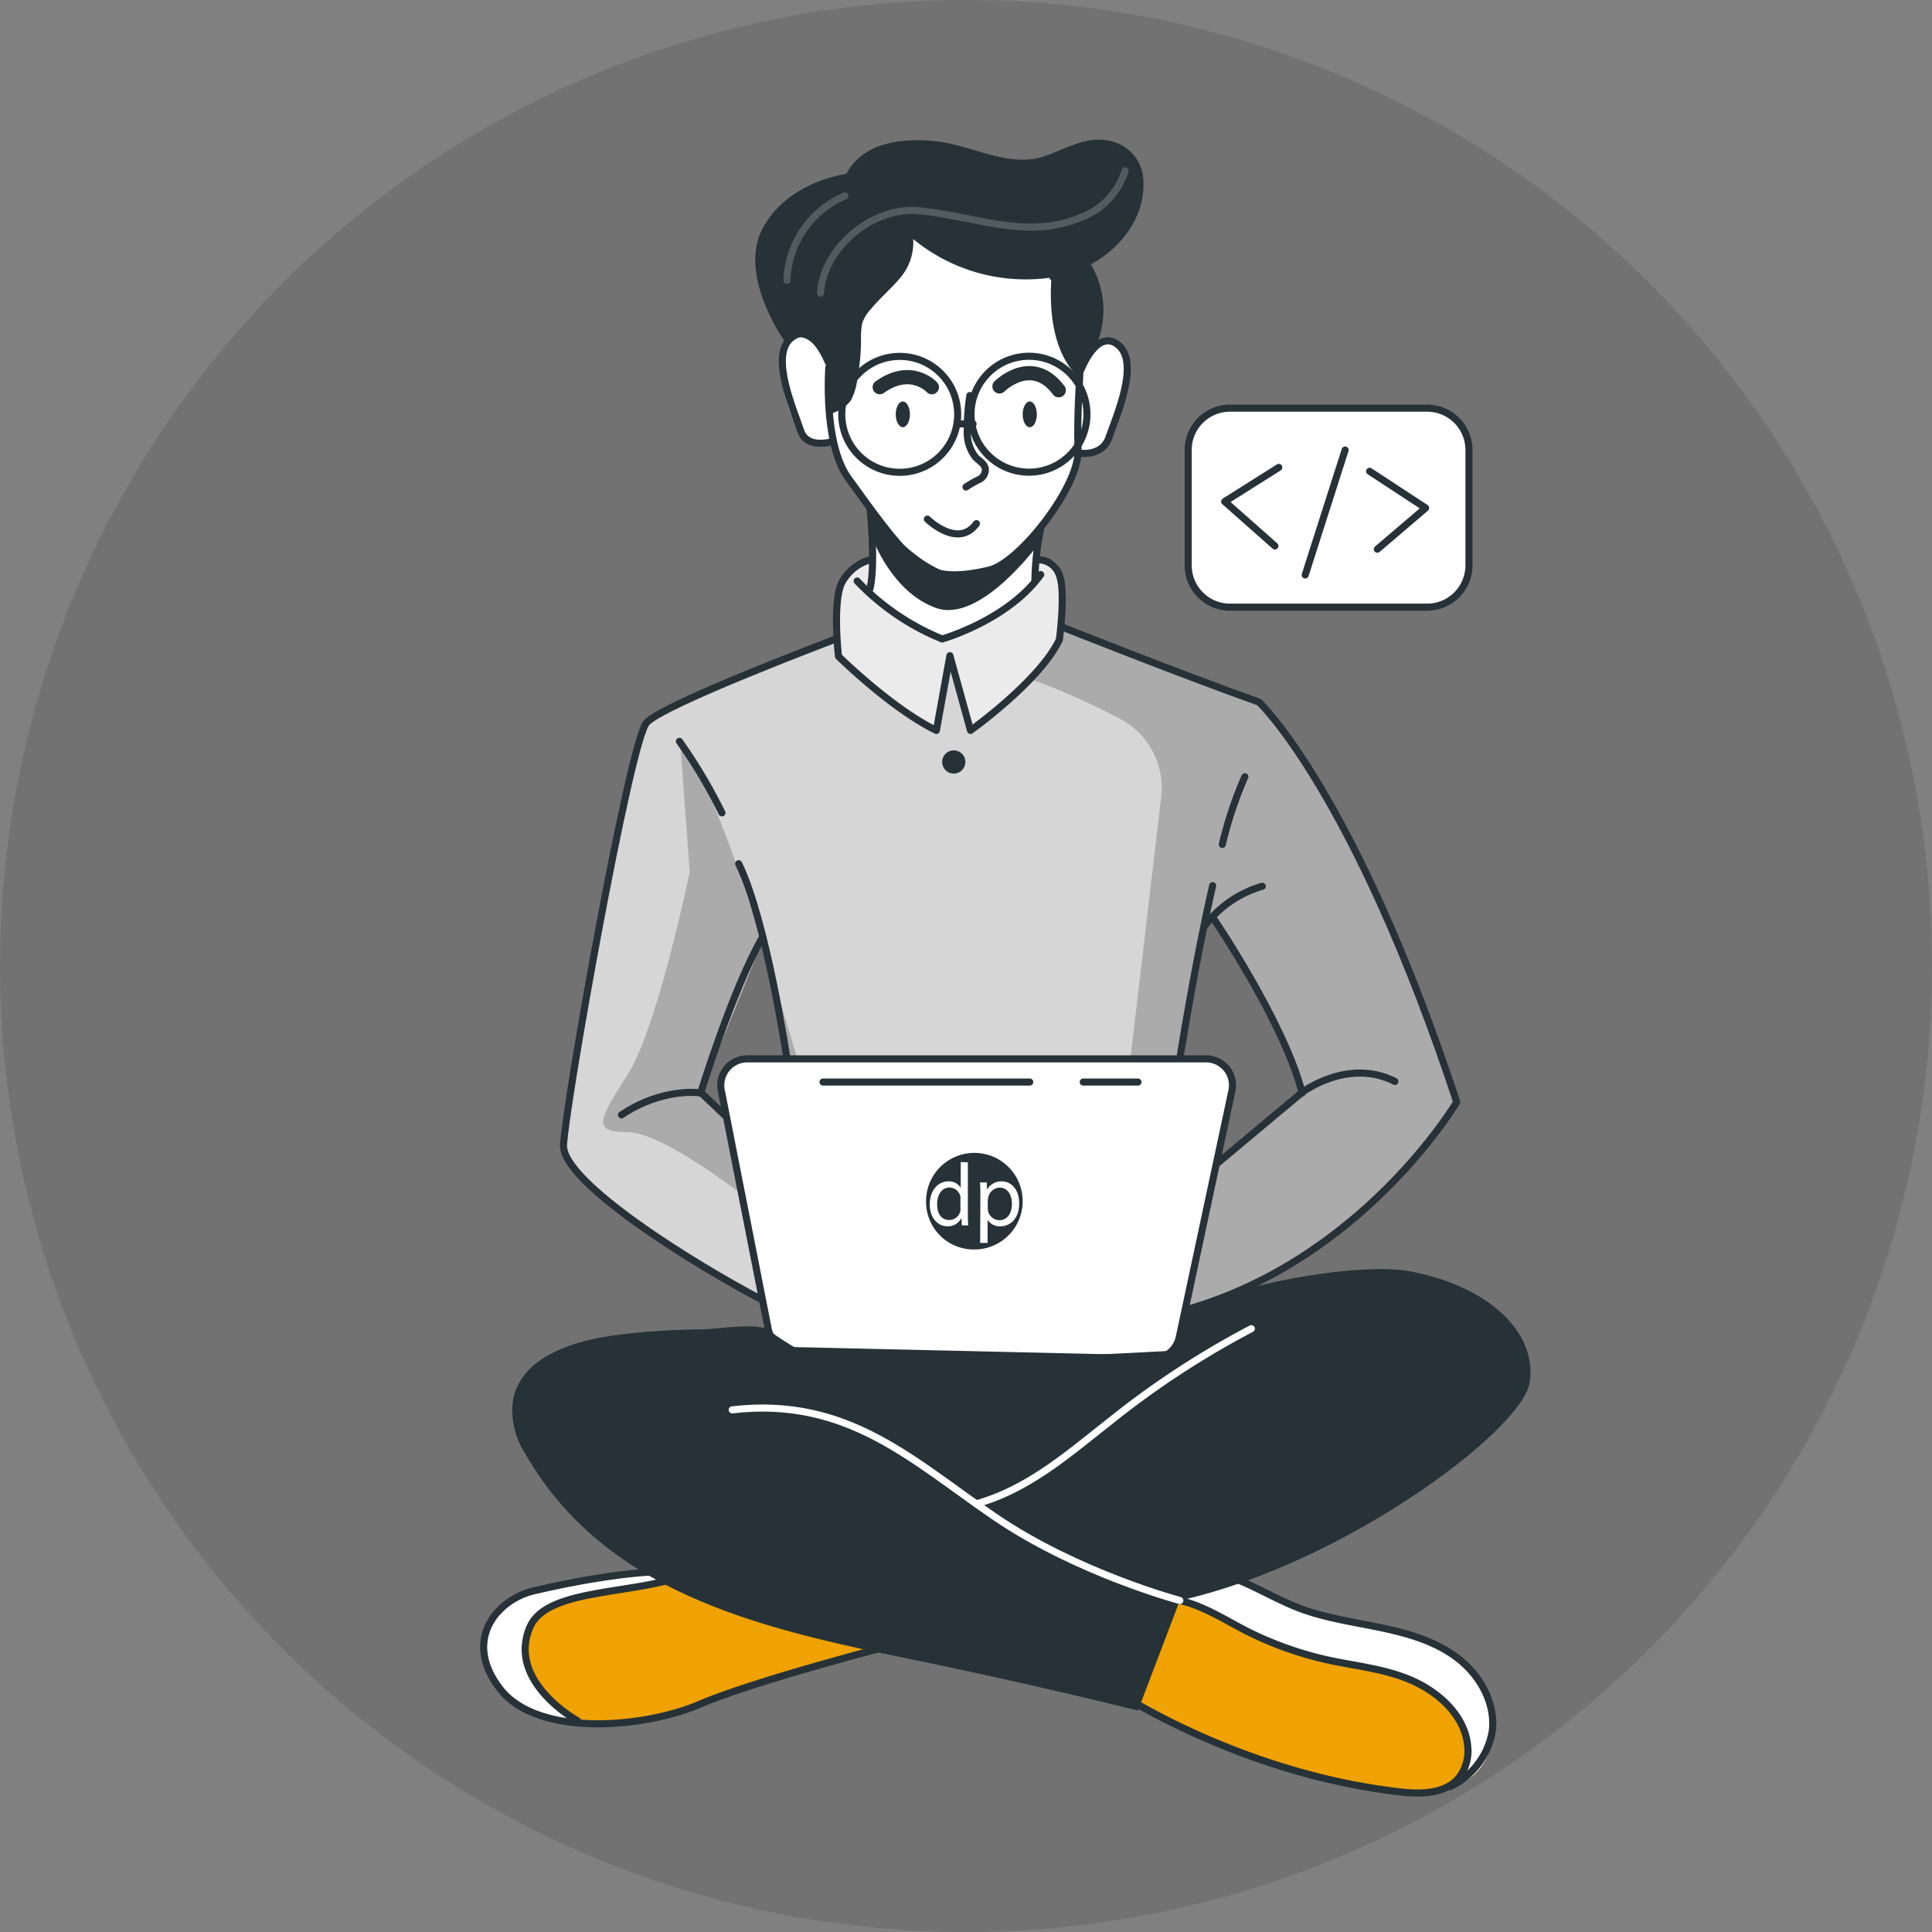
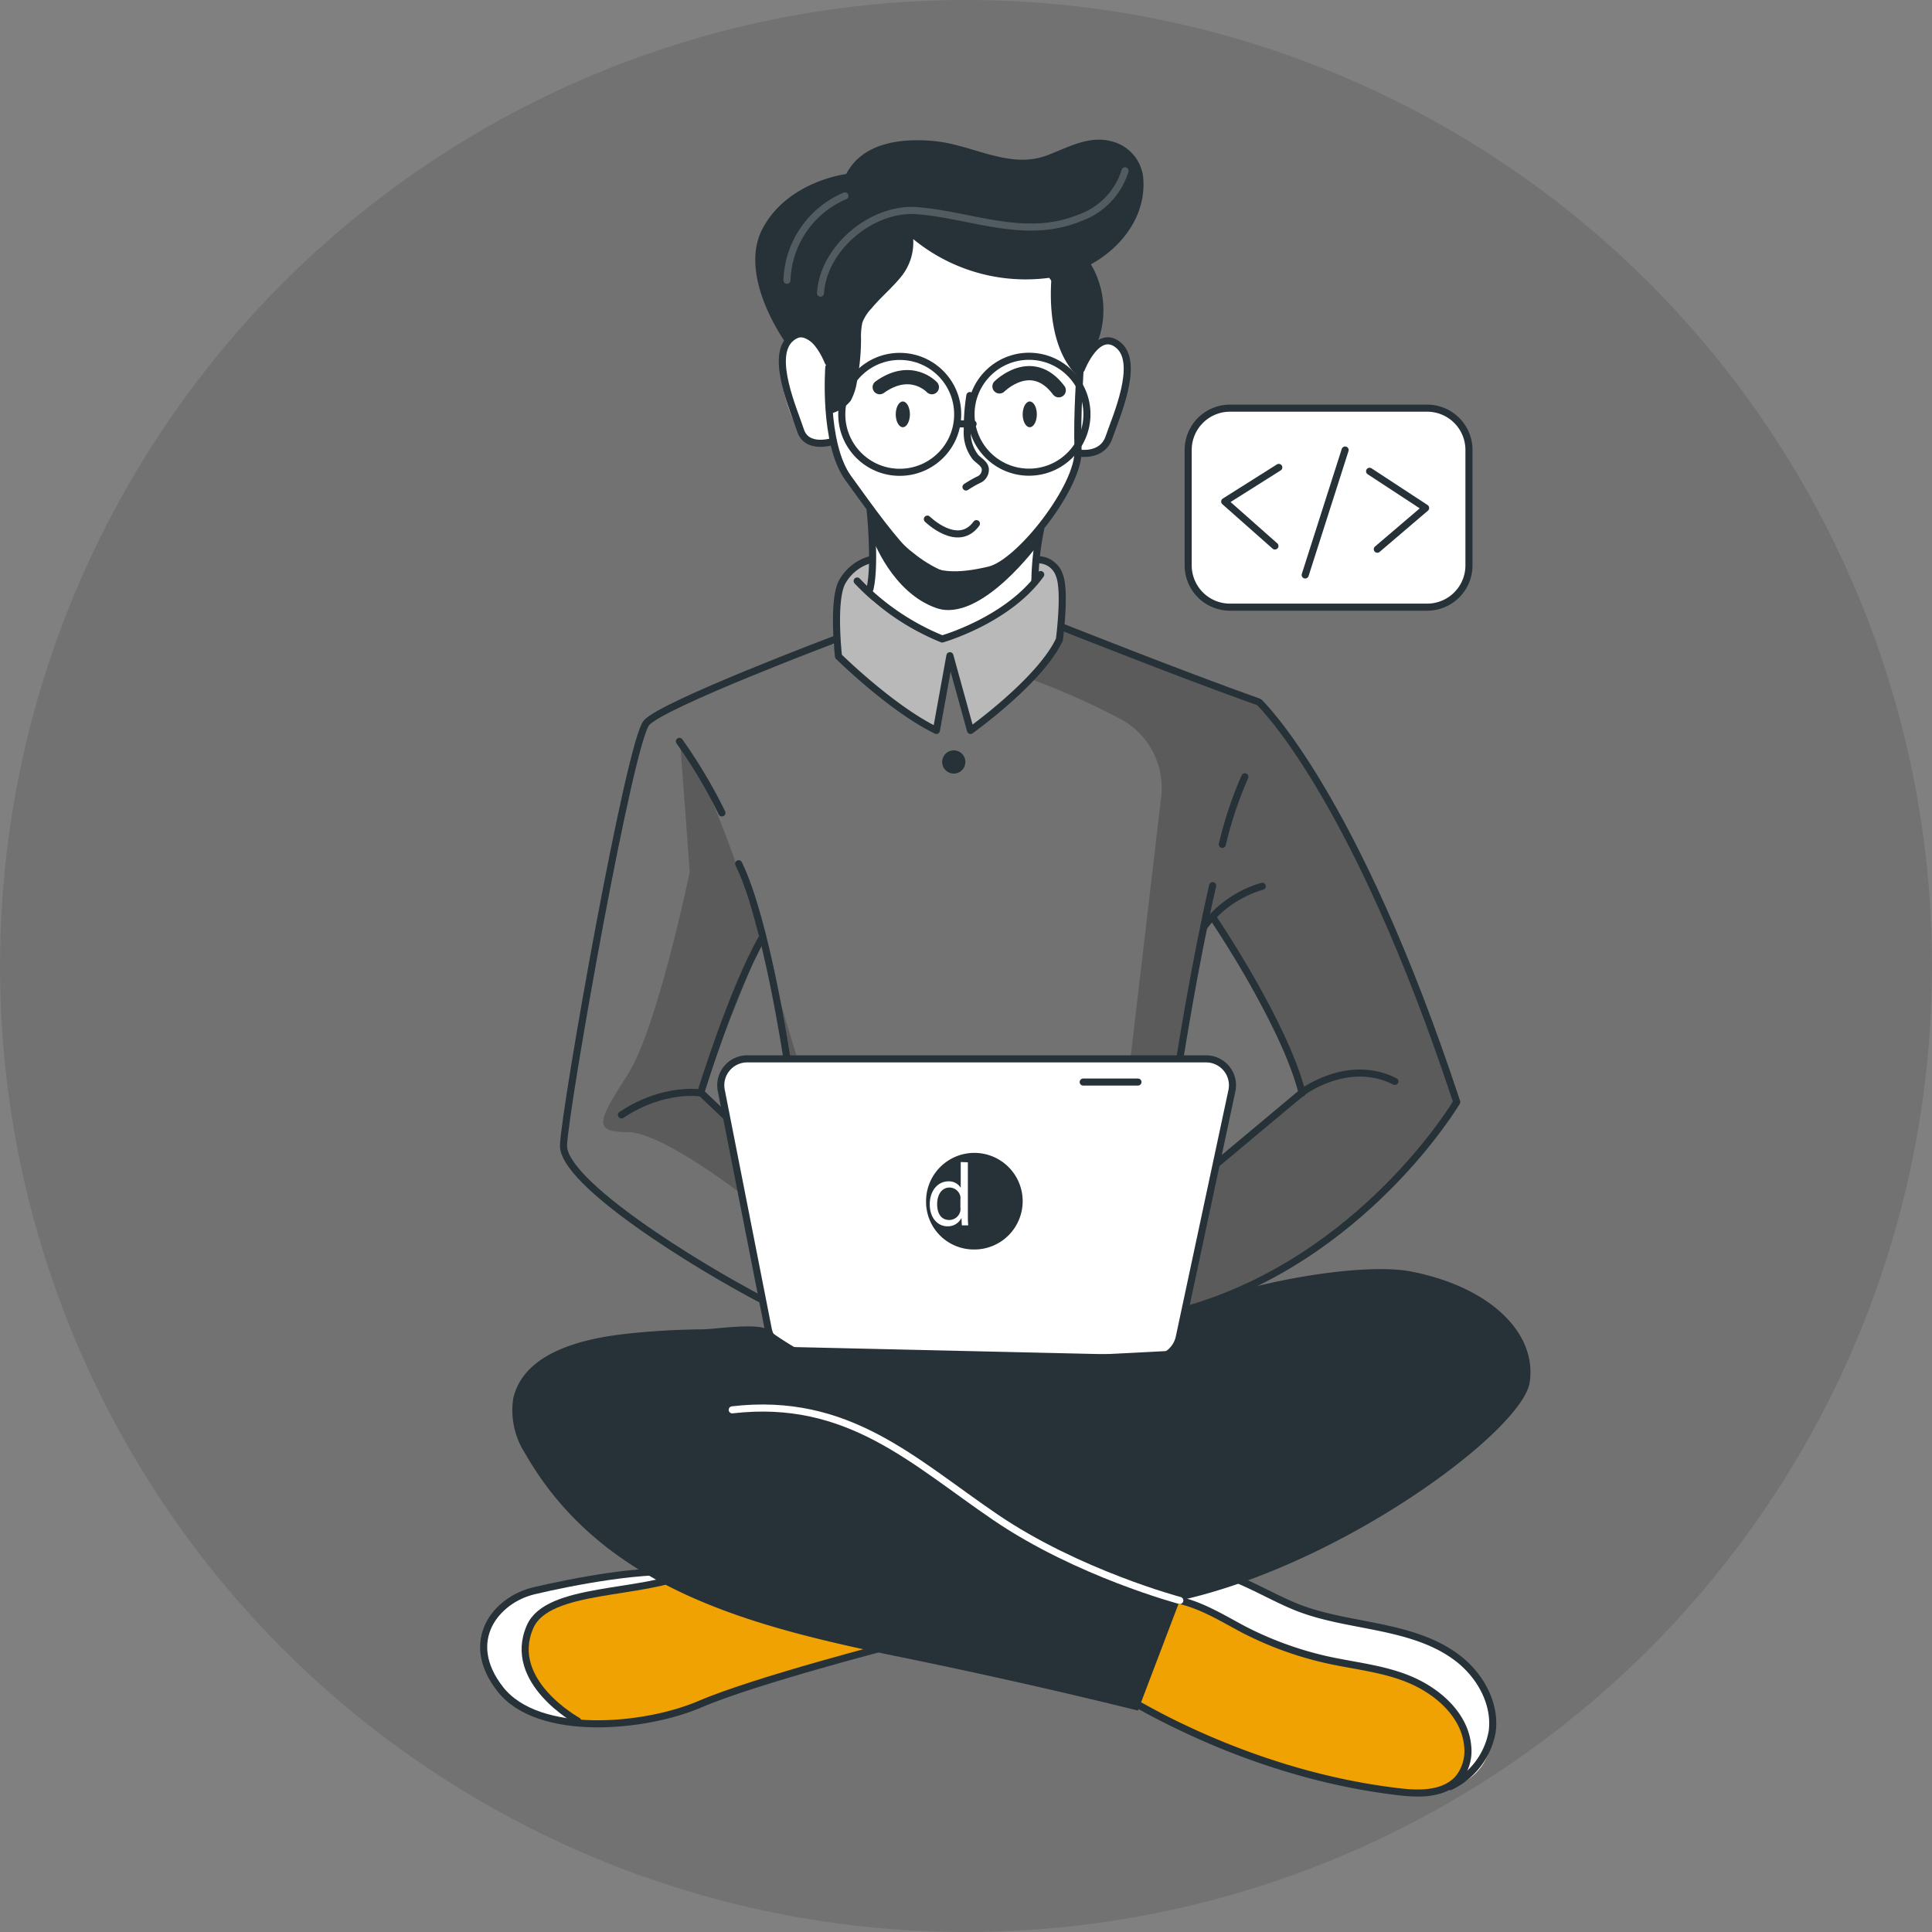
<svg xmlns="http://www.w3.org/2000/svg" viewBox="0 0 300 300">
  <rect x="0" y="0" width="300" height="300" fill="#808080" stroke="none" />
  <defs>
    <style>.cls-1{fill:#727272;}.cls-2{fill:#f0a202;}.cls-13,.cls-3,.cls-6{fill:#fff;}.cls-10,.cls-11,.cls-12,.cls-14,.cls-4,.cls-9{fill:none;}.cls-11,.cls-12,.cls-13,.cls-4,.cls-9{stroke:#263238;}.cls-10,.cls-11,.cls-12,.cls-13,.cls-14,.cls-4,.cls-9{stroke-linecap:round;stroke-linejoin:round;}.cls-10,.cls-13,.cls-14,.cls-4{stroke-width:1.1px;}.cls-5{fill:#d6d6d6;}.cls-6{opacity:0.5;}.cls-10,.cls-6,.cls-7{isolation:isolate;}.cls-10,.cls-7{opacity:0.2;}.cls-8{fill:#263238;}.cls-9{stroke-width:2.21px;}.cls-10,.cls-14{stroke:#fff;}.cls-11{stroke-width:1.1px;}.cls-12{stroke-width:1.1px;}</style>
  </defs>
  <g id="Capa_2" data-name="Capa 2">
    <g id="Capa_1-2" data-name="Capa 1">
      <g id="Capa_3" data-name="Capa 3">
        <g id="Shadow">
          <circle class="cls-1" cx="150" cy="150" r="150" />
        </g>
        <g id="Character">
          <path class="cls-2" d="M143.5,254.22s-29,8.3-33,9.8c-3.7,1.3-13.7,4.8-21.2,3.7a12.91,12.91,0,0,1-2.1-.5c-7.6-2.3-11-4.4-12-9.1s2.8-8.3,6.4-10.5S105,243,105,243l4.8,1.4h0Z" />
          <path class="cls-3" d="M89.3,267.62a12.91,12.91,0,0,1-2.1-.5c-7.6-2.3-11-4.4-12-9.1s2.8-8.3,6.4-10.5,23.4-4.6,23.4-4.6l4.8,1.4c-4.3,2-20.4,3.1-23.9,5.1s-5.2,5.8-3.1,11C83.8,263.12,86.7,265.72,89.3,267.62Z" />
          <path class="cls-4" d="M139.1,255.32s-21.8,5.6-30.4,9.3-25.1,5.2-31-2.3-.7-13.9,5.2-15.3,17.7-3.7,24.2-2.8" />
          <path class="cls-4" d="M89.7,267.22s-11.1-6.1-7.4-14.6c2.7-6.3,17.5-4.9,24.8-8.4" />
          <path class="cls-2" d="M231.8,269c-.3,3-1.3,5.8-4.3,7.6-2,1.2-4.8,1.9-8.9,1.8-10.2-.1-29.3-7.4-29.3-7.4l-17.9-9.9,9.3-14.7,2.5-4,6.6,1.5s5.4,3.1,10.9,5.5,18.8,3,23.5,6.8S232.3,264,231.8,269Z" />
          <path class="cls-3" d="M231.8,269c-.3,3-1.3,5.8-4.3,7.6a13.27,13.27,0,0,0-.5-8.9c-2-4.5-8.5-8.4-17.1-9.1s-15.1-4.7-18.5-6.5c-2.7-1.4-8.3-4.4-10.7-5.7l2.5-4,6.6,1.5s5.4,3.1,10.9,5.5,18.8,3,23.5,6.8S232.3,264,231.8,269Z" />
          <path class="cls-4" d="M175.3,263.92c12.7,7.3,27.3,12.6,41.9,14.3,3.3.4,7,.4,9.2-2a6.74,6.74,0,0,0,1.5-5.1c-.4-4.6-4.3-8.2-8.5-10.1s-8.9-2.3-13.4-3.3a53.9,53.9,0,0,1-12.9-4.7c-3.2-1.7-6.4-3.7-9.9-4.5s-7.8.2-9.7,3.3" />
          <path class="cls-4" d="M225.2,277.42a11.74,11.74,0,0,0,6.5-8.5c.6-4.3-1.8-8.7-5.3-11.4s-7.8-3.9-12.1-4.8-8.7-1.5-12.8-3.1c-6.3-2.5-12.5-7.3-19-5.6" />
-           <path class="cls-5" d="M195.5,109l-30.3-11.5-.4-.1s.1-.8.2-2c.2-2.4.3-6.4-.8-7.7-1.7-2-6.5-.3-11.1-2.5s-13.3,1.7-13.3,1.7-6.2-1.1-9,3.4c-1.4,3.6-.9,9-.9,9a3.22,3.22,0,0,1-.6.2c-3.6,1.3-23.2,8.7-27.4,11.7-4.6,3.3-9.7,36.6-11.3,46.4s-4.5,18.6-3.1,22,22.6,19.6,34.7,23.8,55.2,3,55.2,3,.7-.2,2-.6c7.3-2.3,33.1-12,46.8-34.7C226.2,171.12,212.9,127.62,195.5,109Zm-81.8,56.1c-2.2,1.6-1,7.7-1,7.7l-3.8-3.3,9.5-23.4,4.1,18C122.4,164,115.9,163.52,113.7,165.12ZM189.8,180c-1,.5,3-10.7,1.1-13.3s-7.7-2.3-7.7-2.3l.5-3.1c.1-.3,3.4-17.6,3.4-17.6l1.1-1.4s11.8,20.2,13.9,27.3C202.1,169.72,189.3,180,189.8,180Z" />
          <path class="cls-3" d="M138.3,36l-15.6,16.6s-2.2,1.9-1.3,6.7,2.9,9,4.4,9.3a22.5,22.5,0,0,0,3.6.3s3.4,7.3,5.7,10.1c0,0,.8,11.2.4,14.3,0,0,5.6,4.9,10.9,5.5s13.5-7.5,13.5-7.5l2-9.9s4.8-7.3,5.1-9.2,2.5-1.4,3.6-2.4a18,18,0,0,0,4-9.3c.4-4,.4-8.7-4.3-7.3-4.1-1.1-1.5-9.7-1.5-9.7l-7.1-6.3Z" />
          <path class="cls-6" d="M165.2,97.42a14.17,14.17,0,0,1-.8,1.8c-2.6,4.9-13.8,14.1-13.8,14.1l-3.4-10.4-1.9,10.4c-3.8-1.6-15.2-11.5-15.2-11.5s-.4-.9-.9-2.4a3.22,3.22,0,0,0,.6-.2s-.5-5.4.9-9c2.7-4.5,9-3.4,9-3.4s8.6-3.8,13.3-1.7,9.5.5,11.1,2.5.7,9.7.7,9.7Z" />
          <path class="cls-7" d="M195.5,109l-30.3-11.5-.4-.1s.1-.8.2-2l-.6,3.9-4.5,6.1a112.25,112.25,0,0,1,14,6.2,12.13,12.13,0,0,1,6.4,12.2l-5.6,47.7-2.3,27.1,6.9,7.2c7.3-2.3,33.1-12,46.8-34.7C226.2,171.12,212.9,127.62,195.5,109Zm-5.7,71c-1,.5,3-10.7,1.1-13.3s-7.7-2.3-7.7-2.3l.5-3.1c.1-.3,3.4-17.6,3.4-17.6l1.1-1.4s11.8,20.2,13.9,27.3C202.1,169.72,189.3,180,189.8,180Z" />
          <path class="cls-7" d="M124.5,166.72,119.8,151s-8.4-28.8-14.2-35.9l1.5,20.3s-5,24.2-9.6,31.4-5.6,9,0,9,19.2,10.8,19.2,10.8l-1-9Zm-11.9,6.1-3.8-3.3,9.5-23.4,4.1,18s-6.5-.5-8.7,1.1S112.6,172.82,112.6,172.82Z" />
          <path class="cls-4" d="M135.1,79s.9,8.5,0,12.4" />
          <path class="cls-4" d="M160.7,90.22a42.14,42.14,0,0,1,.9-8.1" />
          <path class="cls-4" d="M163,42.32s5.1,6.5,4.9,11.3-.7,10.7-.5,16.3-9.1,17.5-13.8,18.6-8.8,1.3-11.9-1.7-6.1-7.2-10-12.6-3-17.2-3-17.2" />
          <path class="cls-4" d="M150.6,61.42a32.72,32.72,0,0,0-.4,5.4,6.2,6.2,0,0,0,1.3,4.2c.6.6,1.4,1,1.5,1.8a1.7,1.7,0,0,1-1.1,1.7,18.58,18.58,0,0,0-1.9,1.1" />
          <path class="cls-4" d="M144,80.61s4.74,4.66,7.62.7" />
          <path class="cls-8" d="M141.29,64.34c0,1.1-.5,2-1.1,2s-1.1-.9-1.1-2,.5-2,1.1-2S141.29,63.24,141.29,64.34Z" />
          <path class="cls-8" d="M161,64.34c0,1.1-.5,2-1.1,2s-1.1-.9-1.1-2,.5-2,1.1-2S161,63.24,161,64.34Z" />
          <path class="cls-9" d="M155.2,60s5-5,9.2.6" />
          <path class="cls-9" d="M144.7,60.12s-3.2-3.5-8.1,0" />
          <path class="cls-8" d="M135.5,83.62s3,8.4,9.9,10.8,15.9-10,15.9-10l-.5-1.6s-5.9,7.7-12.5,6.4S135.2,79,135.2,79Z" />
          <path class="cls-4" d="M129.4,68.52s-4.1,1.4-5.1-1.7-4.8-11.5-1.5-14.3,5.8,3.7,5.8,3.7" />
          <path class="cls-4" d="M167.3,70.32s3.8.8,4.9-2.4,4.8-11.5,1.5-14.3-5.8,3.7-5.8,3.7" />
          <path class="cls-8" d="M128.5,64.32a5.82,5.82,0,0,0,3.6-2.1,9.18,9.18,0,0,0,1-3.2,34.66,34.66,0,0,0,.6-6.4,10.55,10.55,0,0,1,.2-2.5,6.36,6.36,0,0,1,1.4-2.2c1.4-1.7,3.1-3.1,4.5-4.8a8.42,8.42,0,0,0,2-6,27.5,27.5,0,0,0,22.5,5.8c7.1-1.4,14-7.7,13.2-15.5a6.5,6.5,0,0,0-5-5.5c-3.5-.9-6.7,1-9.9,2.2-5.8,2.2-11.5-1.6-17.4-2.2-5-.5-11.2.1-13.8,5.1,0,0-9.1,1.1-13,8.5s3.6,17.7,3.6,17.7,3-3.7,6.9,3.8Z" />
          <path class="cls-8" d="M163.6,40.42s-2.3,12.2,3.8,18.1c0,0,1.3-3.7,2.7-4.6a14,14,0,0,0-1.1-13.5C164.5,33.32,163.6,40.42,163.6,40.42Z" />
          <path class="cls-10" d="M174.7,26.52a11.3,11.3,0,0,1-7,7.3c-8.5,3.5-16.7-.4-25.2-1.1-6.9-.6-14.6,5.6-15.1,12.8" />
          <path class="cls-10" d="M122.2,43.52a14.77,14.77,0,0,1,9-13.1" />
          <path class="cls-4" d="M133.1,90.22a37.84,37.84,0,0,0,13.2,9s10.2-2.9,15.3-10" />
          <circle class="cls-11" cx="139.71" cy="64.34" r="9" />
          <circle class="cls-12" cx="159.78" cy="64.32" r="9" />
          <path class="cls-4" d="M135.1,86.92a7.24,7.24,0,0,0-4.3,3.4c-1.6,2.8-.6,11.6-.6,11.6s8.2,8.1,15.2,11.5l2.1-11.6,3.2,11.6s10.8-7.7,13.8-14.1c0,0,1-7.5,0-10a3.47,3.47,0,0,0-3.2-2.4" />
          <path class="cls-4" d="M122.2,164.42s-3.2-21.5-7.5-30.3" />
          <path class="cls-4" d="M105.5,115.12a80.38,80.38,0,0,1,6.6,11.1" />
          <path class="cls-4" d="M189.8,131.12a60.82,60.82,0,0,1,3.5-10.5" />
          <path class="cls-4" d="M183.2,164.42s2.3-14.7,5.1-26.9" />
          <path class="cls-4" d="M187.1,143.72a17.29,17.29,0,0,1,8.9-6.1" />
          <path class="cls-4" d="M164.8,97.32s18.6,7.4,30.7,11.7c0,0,14.8,13.9,30.7,62.1,0,0-14.5,24.5-42.2,32.3" />
          <path class="cls-4" d="M188.8,180.82l13.4-11.2s7.1-5.4,14.4-1.7" />
          <path class="cls-4" d="M188.3,142.42s11.1,16.3,13.9,27.3" />
          <path class="cls-4" d="M112.8,173.42l-3.9-3.7s-5.8-1-12.4,3.4" />
          <path class="cls-4" d="M108.8,169.72s4.9-16,9.6-24.2" />
          <path class="cls-4" d="M129.8,99.22s-26.8,10.1-29.4,13-12.6,59.2-12.9,65.6c-.2,5.8,20.6,18.7,31,24.1" />
          <path class="cls-8" d="M149.9,118.32a1.8,1.8,0,1,1-1.8-1.8A1.79,1.79,0,0,1,149.9,118.32Z" />
          <path class="cls-8" d="M180.9,212.52h-61a1.37,1.37,0,0,1-1.4-1.4h0a1.37,1.37,0,0,1,1.4-1.4h61a1.37,1.37,0,0,1,1.4,1.4h0A1.36,1.36,0,0,1,180.9,212.52Z" />
          <path class="cls-13" d="M183.1,207.72l8.2-38.4a4.1,4.1,0,0,0-4-4.9H116a4.1,4.1,0,0,0-4,4.9l7.3,37.1a4.15,4.15,0,0,0,3.9,3.3L179,211A4.25,4.25,0,0,0,183.1,207.72Z" />
          <path class="cls-8" d="M158.8,186.52a7.5,7.5,0,0,1-7.5,7.5,7.41,7.41,0,0,1-7.5-7.5,7.5,7.5,0,0,1,15,0Z" />
          <line class="cls-4" x1="168.2" y1="168.02" x2="176.7" y2="168.02" />
-           <line class="cls-4" x1="127.8" y1="168.02" x2="159.9" y2="168.02" />
          <path class="cls-3" d="M150.29,180.48v8.07c0,.59,0,1.27.06,1.72h-1l-.05-1.16h0a2.35,2.35,0,0,1-2.18,1.31c-1.55,0-2.75-1.36-2.75-3.39,0-2.22,1.32-3.59,2.88-3.59a2.13,2.13,0,0,1,1.93,1h0v-4Zm-1.16,5.83a2.21,2.21,0,0,0,0-.51,1.74,1.74,0,0,0-1.69-1.4c-1.2,0-1.92,1.1-1.92,2.58s.64,2.46,1.9,2.46a1.77,1.77,0,0,0,1.71-1.44,2.27,2.27,0,0,0,0-.53Z" />
-           <path class="cls-3" d="M152.23,185.78c0-.86,0-1.55-.06-2.18h1.05l.05,1.14h0a2.5,2.5,0,0,1,2.28-1.3c1.55,0,2.71,1.37,2.71,3.4,0,2.4-1.4,3.58-2.91,3.58a2.24,2.24,0,0,1-2-1h0V193h-1.15Zm1.15,1.77a2.57,2.57,0,0,0,.05.5,1.81,1.81,0,0,0,1.75,1.42c1.23,0,1.95-1.05,1.95-2.58,0-1.34-.68-2.48-1.91-2.48a1.87,1.87,0,0,0-1.76,1.5,2.09,2.09,0,0,0-.08.5Z" />
-           <path class="cls-8" d="M183.2,248.52l-6.5,17.1s-16.6-4.2-37.8-8.5c-22.2-4.6-45.4-10.4-57.4-31.5a12.28,12.28,0,0,1-1.8-8.5c1.7-7.3,11.2-9.3,17.5-10a116.72,116.72,0,0,1,11.8-.7c2,0,8.7-1.1,10.3.1a47.72,47.72,0,0,0,7.7,4.6c3.5,1.5,55.4-1.4,55.4-1.4a19.52,19.52,0,0,0,1.6-6.2c8.1-4.1,27-7.6,35-6.1,12.5,2.4,19.8,9.7,18.5,17.4C236,222.42,208.4,242.92,183.2,248.52Z" />
+           <path class="cls-8" d="M183.2,248.52l-6.5,17.1s-16.6-4.2-37.8-8.5c-22.2-4.6-45.4-10.4-57.4-31.5a12.28,12.28,0,0,1-1.8-8.5c1.7-7.3,11.2-9.3,17.5-10a116.72,116.72,0,0,1,11.8-.7c2,0,8.7-1.1,10.3.1a47.72,47.72,0,0,0,7.7,4.6c3.5,1.5,55.4-1.4,55.4-1.4a19.52,19.52,0,0,0,1.6-6.2c8.1-4.1,27-7.6,35-6.1,12.5,2.4,19.8,9.7,18.5,17.4C236,222.42,208.4,242.92,183.2,248.52" />
          <path class="cls-14" d="M183.2,248.52s-15.8-4.2-28.6-12.9-22.9-18.8-40.9-16.7" />
-           <path class="cls-14" d="M151.6,233.52c8.1-2.3,14.1-7.6,20.6-12.7a135.79,135.79,0,0,1,22.1-14.5" />
          <line class="cls-4" x1="148.7" y1="65.82" x2="151.1" y2="65.82" />
        </g>
        <path class="cls-13" d="M221.57,94.28H191a6.49,6.49,0,0,1-6.5-6.5V69.88a6.49,6.49,0,0,1,6.5-6.5h30.6a6.49,6.49,0,0,1,6.5,6.5v17.9A6.49,6.49,0,0,1,221.57,94.28Z" />
        <polyline class="cls-4" points="198.57 72.58 190.17 77.88 197.97 84.78" />
        <polyline class="cls-4" points="213.87 85.28 221.37 78.88 212.67 73.18" />
        <line class="cls-4" x1="202.67" y1="89.28" x2="208.87" y2="69.88" />
      </g>
    </g>
  </g>
</svg>